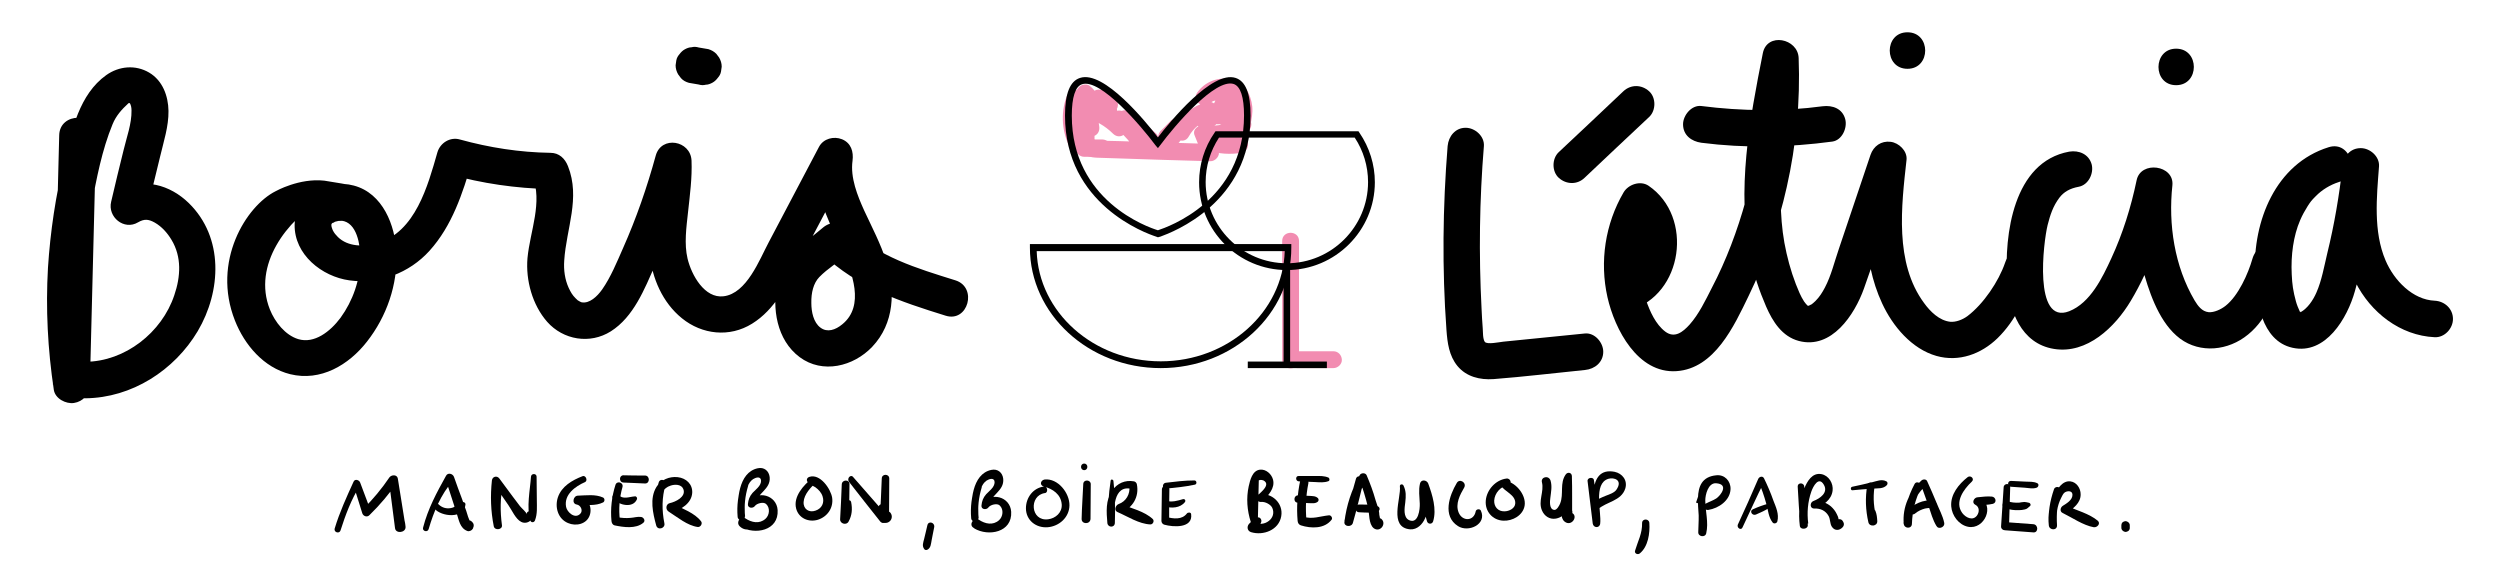
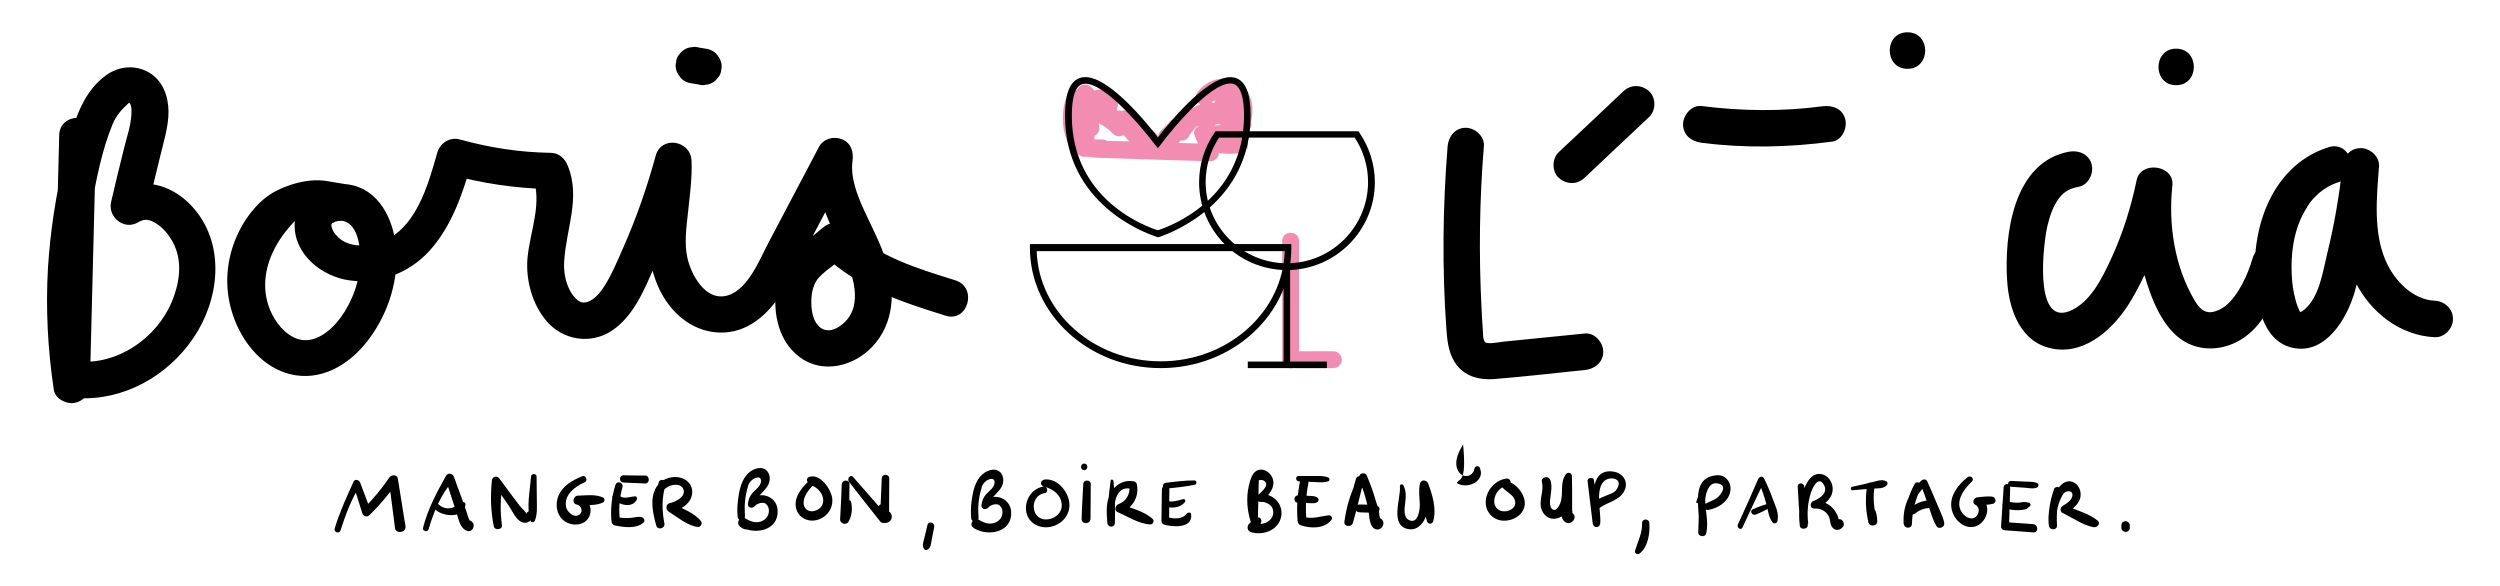
<svg xmlns="http://www.w3.org/2000/svg" version="1.1" id="Calque_1" x="0px" y="0px" viewBox="0 0 1068.3 250.6" style="enable-background:new 0 0 1068.3 250.6;" xml:space="preserve">
  <style type="text/css">
	.st0{fill:#F28CB1;}
</style>
  <g>
    <g>
      <g>
        <path d="M618.6,62.4c-2.1,26.1-2.4,52.5-0.5,78.6c0.4,5.5,1.1,11,4.7,15.4c3.8,4.6,9.6,6,15.4,5.6c13-1,26.1-2.6,39.1-3.9     c4.2-0.4,7.8-3.3,7.8-7.8c0-3.9-3.6-8.2-7.8-7.8c-11.6,1.2-23.3,2.3-34.9,3.5c-1.8,0.2-6.9,1.3-7.9,0.1c-0.9-1.2-0.8-4.4-0.9-5.8     c-0.2-2.8-0.4-5.6-0.5-8.4c-1.2-23.2-0.9-46.4,1-69.5c0.3-4.2-3.8-7.8-7.8-7.8C621.9,54.6,619,58.2,618.6,62.4L618.6,62.4z" />
      </g>
      <g>
-         <path d="M696.4,132.6c22.9-6.6,27.4-40,8.1-53.2c-3.5-2.4-8.7-0.6-10.7,2.8c-7.9,13.5-10.3,29.6-6.9,44.8     c3.1,13.7,12.9,32.7,29.5,31.6c16.3-1.1,24.6-19.3,30.8-32.1c7.2-14.8,12.7-30.4,16.3-46.5c4.1-18.1,5.8-36.7,5.1-55.2     c-0.3-8.4-13.5-11.1-15.3-2.1c-5.7,28.7-11.3,58.5-5.3,87.6c1.5,7.2,3.8,14,6.7,20.7c2.8,6.4,6.8,12.8,14,14.7     c14,3.7,23.8-11.2,27.8-22.4c6.3-17.5,11.9-35.3,17.9-53c-5.1-0.7-10.2-1.4-15.3-2.1c-2.3,20.5-3.8,42.2,5.2,61.5     c4.5,9.7,12.6,19.4,23.2,22.4c9.6,2.7,19.1-0.8,26.1-7.6c7.7-7.5,12.3-17.8,15.6-27.7c3.2-9.5-9.2-14-12.4-4.5     c-2.7,7.9-9.2,17.6-16.1,22.8c-2.2,1.6-5,2.6-7.3,2.4c-4.7-0.5-8.6-4.4-11.2-8c-12.7-17.2-9.7-41.4-7.5-61.2     c0.4-3.8-3.3-7.3-6.8-7.7c-4-0.5-7.3,1.8-8.6,5.6c-4.5,13.4-9,26.7-13.5,40.1c-1.9,5.5-3.3,11.5-6,16.6c-1.1,2.1-2.3,4-4,5.7     c-0.5,0.5-1.1,1-1.6,1.4c-0.5,0.3-1.6,0.7-1.2,0.7c0.7,0-0.4,0-0.6-0.1c-0.6-0.6-1-1.1-1.5-1.8c-1.5-2.3-2.5-4.9-3.5-7.4     c-2.2-5.7-3.8-11.7-4.9-17.7c-2.1-11.8-1.8-24-0.8-35.8c1.2-13.8,3.9-27.4,6.6-40.9c-5.1-0.7-10.2-1.4-15.3-2.1     c1,27.3-3.5,54.4-13.3,79.9c-2.4,6.2-5.1,12.3-8.2,18.2c-2.7,5.3-5.5,11.2-9.5,15.7c-2.9,3.2-6.4,6-10.4,3     c-4.1-3.1-6.6-8.7-8.2-13.4c-4.3-12.7-3-26.6,3.8-38.1c-3.6,0.9-7.1,1.9-10.7,2.8c1.4,1,3.2,3.3,3.8,5.2c0.3,0.9,0.5,1.8,0.7,2.8     c-0.2-1.3,0.1,1,0.1,1.2c0,0.8,0,1.7,0,2.5c0,0.3-0.3,2.5-0.1,1.2c-0.6,3.5-1.2,5.2-3.2,8c-1,1.4-3.4,3.2-5.6,3.8     C682.6,120.3,686.7,135.4,696.4,132.6L696.4,132.6z" />
-       </g>
+         </g>
      <g>
        <path d="M727,61c18.7,2.4,37.4,2,56-0.5c4.2-0.6,6.5-5.9,5.5-9.6c-1.2-4.5-5.4-6-9.6-5.5c-17.1,2.3-34.7,2.1-51.9-0.1     c-4.2-0.5-7.8,4-7.8,7.8C719.2,57.8,722.8,60.4,727,61L727,61z" />
      </g>
      <g>
        <path d="M815.1,29.4c10.1,0,10.1-15.6,0-15.6S805,29.4,815.1,29.4L815.1,29.4z" />
      </g>
      <g>
        <path d="M884.2,64.8c-23.9,4.4-27.8,35.5-26.5,55.2c0.8,12.6,5.8,26.8,20,29.1c14.1,2.3,26.1-9.3,32.8-20.5     c8.6-14.3,14.2-31,17.6-47.2c-5.1-0.7-10.2-1.4-15.3-2.1c-1.2,11.6-0.3,23.4,2.6,34.7c2.6,9.9,6.7,22.4,14.6,29.4     c8.2,7.4,20.2,7,29,0.8c9.4-6.6,13.2-17.5,16.2-28.2c2.8-9.7-9.9-15.1-12.7-5.4c-1.8,6.3-6,15.8-11.5,20.1     c-1.9,1.5-4.9,2.9-7.2,2.7c-2.9-0.3-4.6-2.7-6-5c-8.6-14.6-11.3-32.5-9.5-49.2c0.9-8.7-13.6-10.7-15.3-2.1     c-2.4,11.5-5.9,22.7-10.8,33.3c-3.8,8.2-8.9,19-18,22.6c-15.4,6-11-29.7-9.2-36.9c1.1-4.3,2.3-8,5-11.6c1.9-2.5,4.5-4,8.3-4.7     c4.2-0.8,6.5-5.8,5.5-9.6C892.6,65.9,888.4,64.1,884.2,64.8L884.2,64.8z" />
      </g>
      <g>
        <path d="M929.9,36.4c10.1,0,10.1-15.6,0-15.6C919.9,20.8,919.8,36.4,929.9,36.4L929.9,36.4z" />
      </g>
      <g>
        <path d="M995.1,62.9c-22.8,7.1-32.4,31.7-31.5,53.9c0.4,11.4,2.6,28.8,16,31.8c14.2,3.2,23.5-12.7,26.7-24.2     c4.9-17.5,8.2-35.4,10.2-53.4c-5.2,0-10.4,0-15.6,0c-1.2,16.7-2,34.1,5.6,49.5c6.5,13,19.1,22.9,33.9,23.6     c4.2,0.2,7.8-3.7,7.8-7.8c0-4.4-3.6-7.6-7.8-7.8c-9.3-0.4-17.3-8.5-21-17.2c-5.3-12.4-3.8-27.1-2.8-40.2c0.3-4.2-3.8-7.8-7.8-7.8     c-4.6,0-7.4,3.6-7.8,7.8c-1.4,12.5-3.5,24.9-6.5,37.1c-1.3,5.5-2.4,11.7-4.6,16.7c-1.5,3.5-3.9,6.9-6.8,8.5     c0.3-0.2,1.1-0.3-0.4,0c0.1,0,1.1-0.2,0.2-0.1c-1,0.1,0-0.1,0.2,0c0.7,0.8-0.5-0.4-0.4-0.3c-0.5-1.1-1.2-2.7-1.6-4.2     c-1.2-4.4-1.6-7.2-1.8-11.6c-0.4-8.1,0.7-16.4,3.6-23.1c0.9-2.1,2-4.1,3.2-6c1.3-2,1.6-2.4,3.4-4.2c2.7-2.8,6.2-4.9,9.9-6.1     C1008.8,75,1004.7,59.9,995.1,62.9L995.1,62.9z" />
      </g>
      <g>
        <path d="M693.7,39c-9.2,8.7-18.4,17.4-27.6,26c-3,2.8-3,8.3,0,11c3.2,2.9,7.9,3,11,0c9.2-8.7,18.4-17.4,27.6-26c3-2.8,3-8.3,0-11     C701.5,36.1,696.9,36,693.7,39L693.7,39z" />
      </g>
    </g>
    <g>
      <g>
        <path d="M25.3,57.8c-0.9,35.5-1.8,71-2.7,106.5c5.1-0.7,10.2-1.4,15.3-2.1c-3.6-24.5-3.2-49.8,1.2-74.2c2.1-11.6,4.5-24,9-34.9     c1.5-3.7,4-6.4,6.6-8.8c0.4-0.4,0.6-0.4,0.9,0c0.3,0.6,0.6,1.5,0.6,2.9c0.1,5.7-2.1,11.5-3.4,17c-1.8,7.3-3.6,14.6-5.3,22     C45.9,92.7,53,98.6,59,95c2.6-1.5,4.4-1.4,7.1,0.1c3,1.7,5.4,4.4,7.2,7.4c4.4,7.3,3.9,15.7,1.2,23.6c-5.3,16-21.1,28.4-38,28.5     c-10,0.1-10.1,15.7,0,15.6c19.8-0.2,38-11.9,48-28.7c10.1-17.1,11.2-40-3.8-54.7c-8-7.8-19.5-11.2-29.5-5.2     c3.8,2.9,7.7,5.9,11.5,8.8c1.9-7.8,3.8-15.6,5.7-23.4c1.5-6.4,3.7-13,3.6-19.6c-0.1-6.4-2.5-13-8.3-16.4s-12.8-2.8-18.3,1.1     c-11.5,8.2-14.7,23.5-17.9,36.3c-3.7,15.1-6,30.5-7,46c-1,17.5-0.1,34.9,2.5,52.2c0.6,3.8,5.2,6.1,8.6,5.6     c3.9-0.6,6.7-3.7,6.8-7.7c0.9-35.5,1.8-71,2.7-106.5C41.2,47.8,25.5,47.8,25.3,57.8L25.3,57.8z" />
      </g>
      <g>
        <path d="M117.8,81.7c-12.6,6.3-27.4,30-17.4,55.3c4.1,10.4,12.3,20.1,23.6,22.9c13,3.2,25-3.9,32.8-13.9     c8.4-10.7,13.2-24.4,12.6-38.1c-0.5-11.6-5.8-25.3-18.2-28.6c-11.5-3.1-25,3.8-25.3,16.7c-0.2,12.8,11.7,22.2,23.4,23.8     c12.7,1.8,25.6-3.1,34.2-12.6c9.7-10.7,14.2-24.6,18.2-38.2c-3.2,1.8-6.4,3.6-9.6,5.5c13.9,3.9,28.4,6,42.9,6.3     c-2.5-1.9-5-3.8-7.5-5.7c4.5,11.4-1,23.6-2.1,35.2c-0.8,9.5,2.1,20,8.4,27.2c6.9,7.8,18.3,9.7,27.2,4.1     c9.8-6.2,14.4-18.1,18.9-28.2c6.1-13.8,11.2-28,15.2-42.6c-5.1-0.7-10.2-1.4-15.3-2.1c0.6,13.3-3.4,26.4-2.2,39.7     c1,10.4,5.5,20.9,13.8,27.6c8.6,7,20.4,8.3,30,2.3c9.7-6,14.9-16.6,20-26.3c7.3-13.8,14.6-27.7,21.9-41.5c-4.8-2-9.5-4-14.3-6     c-2.2,15.7,4.4,28.6,10.8,42.4c4.3,9.4,9.9,23.8,0.1,31.7c-2.9,2.4-6.4,3.6-9.3,1.4c-3-2.2-3.9-6.8-3.9-10.5     c-0.1-4.4,0.9-8.5,3.4-11.1c3.6-3.7,8.2-6.4,12.3-9.9c-3.7,0-7.4,0-11,0c14.9,14.3,33.4,20.4,52.7,26.4c9.6,3,13.7-12.1,4.2-15.1     c-16.6-5.2-33-10-45.8-22.4c-3.2-3.1-7.8-2.8-11,0c-8,6.9-17,11.7-19.3,23c-2.4,11.3-0.3,24.9,9.5,32.2c9.8,7.3,23,4,31-4.4     c9.5-10,10-24,6-36.6c-2.4-7.5-6.1-14.5-9.4-21.6c-2.9-6.4-6-14.1-5-21.3c0.5-3.9-0.6-7.6-4.5-9.2c-3.5-1.4-7.9-0.3-9.8,3.2     c-7.2,13.6-14.3,27.2-21.5,40.8c-4,7.5-9.4,21.9-19.3,23.1c-8.1,1-13.7-9-15.4-16.1c-1.5-6.3-0.5-13.4,0.2-19.8     c0.8-7.4,1.8-14.7,1.5-22.1c-0.4-8.6-12.9-10.8-15.3-2.1c-3.7,13.5-8.3,26.8-14,39.6c-2.6,5.9-5.2,12.3-8.9,17.6     c-2.2,3.1-5.4,6-8.6,5.5c-0.3,0-0.4-0.1-1-0.4c-0.8-0.4-0.8-0.4-1.8-1.4c-1.3-1.3-2-2.5-2.9-4.4c-1.6-3.5-2.2-7.6-1.9-11.7     c0.9-13.7,7-26.7,1.6-40.3c-1.3-3.3-3.8-5.7-7.5-5.7c-13.2-0.2-26-2.2-38.7-5.7c-4.1-1.2-8.4,1.4-9.6,5.5     c-4.1,14.3-9.4,34.1-25.6,38.8c-5.9,1.7-12.7,1.5-16.9-2.6c-0.9-0.9-1.6-1.7-2.2-2.9c-0.1-0.2-0.6-1.5-0.6-2c0-0.9,0-0.6,0.6-1.3     c-0.5,0.6,1.3-0.5,0.8-0.3c-0.1,0,2.6-0.6,1.4-0.4c0,0,2.4,0,1.5-0.1c6.6,0.7,8.1,10.3,8.1,16.3c-0.1,9-3.2,17.9-8.5,25.2     c-4.4,5.9-11.2,11.2-18.1,9.1c-5.5-1.7-9.9-7.2-12.1-12.7c-7.5-18.9,7.4-38.4,22.5-46.9c10.6-6,24.8-4.3,0.8-8.1     C127.9,76,117.8,81.7,117.8,81.7z" />
      </g>
      <g>
        <path d="M294.4,35.4c1.4,0.2,2.8,0.5,4.1,0.7c1,0.3,2.1,0.4,3.1,0.1c1,0,2-0.4,2.9-0.9s1.6-1.2,2.2-2c0.7-0.8,1.2-1.6,1.4-2.7     c0.1-0.7,0.2-1.4,0.3-2.1c0-1.4-0.4-2.7-1.1-3.9c-0.4-0.5-0.8-1.1-1.2-1.6c-1-1-2.1-1.6-3.4-2c-1.4-0.2-2.8-0.5-4.1-0.7     c-1-0.3-2.1-0.4-3.1-0.1c-1,0-2,0.4-2.9,0.9s-1.6,1.2-2.2,2c-0.7,0.8-1.2,1.6-1.4,2.7c-0.1,0.7-0.2,1.4-0.3,2.1     c0,1.4,0.4,2.7,1.1,3.9c0.4,0.5,0.8,1.1,1.2,1.6C291.9,34.4,293,35,294.4,35.4L294.4,35.4z" />
      </g>
    </g>
    <g>
      <g>
        <path d="M145.5,226.7c2.1-6.6,4.6-13.3,8.3-19.2c-0.9-0.1-1.9-0.3-2.8-0.4c1.3,4.1,2.5,8.1,3.8,12.2c0.4,1.3,2.1,1.9,3.1,0.8     c4.4-4.3,8.4-9,11.9-14.1c-1.2-0.2-2.4-0.3-3.6-0.5c0.9,6.7,1.7,13.5,2.6,20.2c0.3,2.5,4.7,2,4.5-0.6c-0.2-1.9-0.3-2.6-1.1-4.3     c-0.5-1.3-2.2-0.7-2.6,0.3c-0.8,1.9-0.7,1.9-0.9,4c1.5-0.2,3-0.4,4.5-0.6c-1-6.7-2.2-13.4-3.2-20c-0.3-1.8-2.7-1.7-3.6-0.5     c-3.3,4.9-7,9.3-11.1,13.4c1,0.3,2.1,0.6,3.1,0.8c-1.5-4-3-8-4.5-12c-0.4-1.1-2.2-1.7-2.8-0.4c-3,6.6-6,13.1-8.1,20.1     C142.6,227.5,145,228.2,145.5,226.7L145.5,226.7z" />
      </g>
      <g>
        <path d="M183.2,226c2.1-7.2,5.2-14.8,10.3-20.5c-1-0.3-2.1-0.6-3.1-0.8c1.6,4.8,3.1,9.7,4.7,14.5c1,3,1.4,6.5,4.6,7.7     c0.8,0.3,1.9-0.2,2.3-0.9c0.1-0.2,0.2-0.3,0.2-0.5c0.4-0.8,0.3-1.7-0.3-2.3c-0.1-0.1-0.2-0.3-0.4-0.4c-0.5-0.5-1.3-0.6-2-0.3     c-0.1,0.1-0.2,0.1-0.3,0.2c-0.9,0.5-1,2,0,2.5c0.1,0.1,0.2,0.1,0.3,0.2c-0.2-0.6-0.5-1.2-0.7-1.8c0.1-0.1,0.2-0.2,0.3-0.4     c0.7,0,1.4,0,2.1,0c-0.8-0.6-1.7-4.1-2-5c-0.6-1.6-1.2-3.2-1.7-4.8c-1.2-3.2-2.4-6.4-3.5-9.6c-0.5-1.4-2.6-2-3.4-0.5     c-4,7.2-7.7,14-9.8,22.1C180.3,227,182.8,227.7,183.2,226L183.2,226z" />
      </g>
      <g>
        <path d="M185.6,217.3c3,3.6,12.8,4.5,13.3-1.7c0.1-0.9-1-1.3-1.7-1c-1.5,0.8-2.7,2.2-4.5,2.5c-2,0.4-3.9-0.2-5.3-1.6     C186.2,214.3,184.5,216.1,185.6,217.3L185.6,217.3z" />
      </g>
      <g>
        <path d="M212.5,206c-1.5,6.1-2,12.2-1.6,18.4c1.2-0.1,2.3-0.3,3.5-0.4c-1.1-6.2-1.4-12.3-0.7-18.6c-1.1,0.3-2.1,0.6-3.2,0.8     c2.3,3.2,4.5,6.4,6.7,9.6c1.5,2.1,3.1,6,5.5,7.2c2.8,1.5,6.5-1.6,4.1-4.2c-0.8-0.8-1.9,0.1-1.7,1c-0.1-0.9-2.2-2.6-2.9-3.5     c-1-1.4-2.1-2.7-3.1-4.1c-1.9-2.6-3.8-5.1-5.7-7.7c-1-1.4-3-0.9-3.2,0.8c-0.7,6.6-0.5,13.1,0.8,19.6c0.4,1.9,3.7,1.5,3.5-0.4     c-0.8-5.9-0.8-11.9,0.5-17.8C214,205.8,212.9,204.2,212.5,206L212.5,206z" />
      </g>
      <g>
        <path d="M226.9,203.7c-0.4,5.8-2,13.1-0.3,18.7c0.3,1,1.6,1,2,0c1.1-2.9,0.8-5.7,0.8-8.8c0-3.3-0.1-6.6-0.1-9.9     C229.3,202.2,227,202.2,226.9,203.7L226.9,203.7z" />
      </g>
      <g>
        <path d="M248.9,203.5c-4.4,1.7-8.9,4.3-10.5,9c-1.4,4.2,0,9.2,4.3,11c3.4,1.5,8,0.5,9.3-3.3c1.2-3.4-0.7-7.7-4.5-8.3     c-0.2,1.3-0.4,2.6-0.5,3.8c3.5,0,7.5,0.6,10.7-1c0.8-0.4,0.8-1.7,0-2.1c-3.3-1.5-7.2-0.9-10.7-0.8c-2.1,0-2.8,3.5-0.5,3.8     c1.7,0.3,2.8,2.7,1.4,4c-2.3,2.3-5.6-0.8-6-3c-1-5.3,4-8.8,8.1-10.6C251.3,205.4,250.3,202.9,248.9,203.5L248.9,203.5z" />
      </g>
      <g>
        <path d="M263,207.2c-1.6,5-2.2,10.3-1.7,15.5c0.1,0.8,0.5,1.6,1.3,1.8c3.8,0.8,9.1,1.6,12.3-1.1c1.1-0.9,0.1-2.4-1-2.5     c-1.6-0.2-2.9,0.3-4.5,0.4c-1.9,0.2-3.9,0-5.8-0.3c0.4,0.4,0.8,0.9,1.3,1.3c-0.6-4.8-0.2-9.6,1.1-14.2     C266.5,206.1,263.6,205.3,263,207.2L263,207.2z" />
      </g>
      <g>
        <path d="M262.1,213.3c2.3,2.5,8.4,4.1,10.1,0c0.2-0.6-0.3-1.3-0.9-1.2c-2.6,0.2-5,1.5-7.2-0.7C262.8,210.2,260.9,212,262.1,213.3     L262.1,213.3z" />
      </g>
      <g>
        <path d="M266.4,206.2c3.1,0.1,6.1,0.3,9.2,0.4c2.2,0.1,2.2-3.4,0-3.4c-3.1,0-6.1,0-9.2-0.1C264.5,203.1,264.4,206.1,266.4,206.2     L266.4,206.2z" />
      </g>
      <g>
        <path d="M281.5,206.1c-1.9,5.9-2.4,12.2-1.1,18.3c1.2-0.3,2.3-0.6,3.5-0.9c-1.4-4.8-4-13.9,2.7-16c1.8-0.6,4.6-0.6,5.4,1.5     c1.3,3.3-3.4,5.5-5.8,6c-1.7,0.4-1.9,2.7-0.5,3.6c3.8,2.4,8,6,12.5,6.6c1.2,0.1,2.1-1.5,1.4-2.4c-2.7-3.6-8-5.4-11.9-7.5     c-0.2,1.2-0.3,2.4-0.5,3.6c3.9-1.2,8.3-3.8,8.6-8.3c0.2-3.7-2.6-6.3-6.2-6.7c-3.5-0.4-7.2,1.1-9.1,4.2c-3,4.9-1.5,11.2-0.1,16.4     c0.6,2.3,4,1.3,3.5-0.9c-1.1-5.6-1.1-11,0.5-16.5C285,205.1,282.1,204.2,281.5,206.1L281.5,206.1z" />
      </g>
      <g>
        <path d="M316.9,207c-1.5,4.5-2.1,9.1-1.7,13.8c0.1,2,3.1,2,3.1,0c-0.1-4.3-0.7-14.6,4.4-16.5c2.8-1.1,3.1,1.5,1.7,3.4     c-0.8,1.1-1.9,1.9-2.8,2.9c-1.3,1.5-1.8,2.9-2,4.8c-0.2,1.8,2.2,2,3,0.8c0.8-1.1,3.7-1.9,4.8-0.8c1.8,1.7,1.4,4.8-0.3,6.3     c-2.6,2.3-5.9,1.6-8.6-0.2c-2-1.4-4.1,1.6-2.5,3.3c2.3,2.4,5.9,1.8,6.3-1.5c-1.2-0.3-1.1-0.4-2.2-0.8c-0.3,0-0.8-0.6-1.1-0.7     c-0.8,1.1-1.7,2.2-2.5,3.3c6.1,3.6,16.3,1.7,15.8-7.1c-0.4-6.5-8.7-8.7-12.4-3.5c1,0.3,2,0.6,3,0.8c0.5-4.6,6.5-6.1,6-11.4     c-0.3-2.7-2.4-4.4-5.1-3.8c-8.4,1.8-8.8,14-8.5,20.6c1,0,2.1,0,3.1,0c-0.5-4.5,0-8.8,1.3-13.1C320.1,206.1,317.5,205.4,316.9,207     L316.9,207z" />
      </g>
      <path d="M416.7,207.6c-1.5,4.5-2.1,9.1-1.7,13.8c0.1,2,3.1,2,3.1,0c-0.1-4.3-0.7-14.6,4.4-16.5c2.8-1.1,3.1,1.5,1.7,3.4    c-0.8,1.1-1.9,1.9-2.8,2.9c-1.3,1.5-1.8,2.9-2,4.8c-0.2,1.8,2.2,2,3,0.8c0.8-1.1,3.7-1.9,4.8-0.8c1.8,1.7,1.4,4.8-0.3,6.3    c-2.6,2.3-5.9,1.6-8.6-0.2c-2-1.4-4.4,1.9-2.5,3.3c3,2.2,6,1.6,6.3-1.7c-1,0.2-2-0.5-2.6-0.8c-0.3,0-0.5-0.4-0.7-0.4    c-0.8,1.1-1.7,2.2-2.5,3.3c6.1,3.6,16.3,1.7,15.8-7.1c-0.4-6.5-8.7-8.7-12.4-3.5c1,0.3,2,0.6,3,0.8c0.5-4.6,6.5-6.1,6-11.4    c-0.3-2.7-2.4-4.4-5.1-3.8c-8.4,1.8-8.8,14-8.5,20.6c1,0,2.1,0,3.1,0c-0.5-4.5,0-8.8,1.3-13.1    C419.9,206.6,417.2,205.9,416.7,207.6L416.7,207.6z" />
      <g>
        <path d="M347,204.4c-3.6,2.9-8.1,7.8-6.8,12.9c1.1,4.2,5.4,6,9.3,4.8c4.1-1.3,6.7-5.1,6.1-9.4c-0.6-3.8-5.2-10.5-9.8-8.9     c-1.1,0.4-1.3,1.5-0.6,2.3c0.8,1.1,2.1,1.4,3.2,2.1c1.4,1,2.6,2.3,3.1,3.9c0.9,2.7-0.3,5.2-3,6.1c-2.7,1-5.3-0.6-5.1-3.7     c0.2-3.3,3.1-6.3,5.4-8.4C350.2,205.2,348.3,203.3,347,204.4L347,204.4z" />
      </g>
      <g>
        <path d="M359.7,207c-0.2,5-0.4,9.9-0.7,14.9c-0.1,1.9,2.7,2.7,3.6,1c1.5-2.7,1.7-5.4,1.1-8.4c-0.3-1.2-1.9-0.8-2,0.2     c-0.2,2.3-1.2,4.3-2.5,6.2c1.2,0.3,2.4,0.7,3.6,1c0.1-5,0.1-9.9,0.2-14.9C363.2,204.8,359.8,204.8,359.7,207L359.7,207z" />
      </g>
      <g>
        <path d="M362.8,205.9c4.4,5.6,8.8,11.3,13.3,16.9c1.4,1.7,3.6-0.2,3.3-1.9c-0.3-1.7-0.7-3.3-1.6-4.8c-0.5-0.9-2-0.8-2.3,0.3     c-0.4,1.9-0.3,3.7,0,5.6c1.1-0.6,2.2-1.3,3.3-1.9c-4.7-5.4-9.4-10.7-14.1-16.1C363.6,202.4,361.7,204.4,362.8,205.9L362.8,205.9z     " />
      </g>
      <g>
        <path d="M376.8,204.4c-0.2,5.7-0.5,11.4-0.8,17.1c0,0.8,0.6,1.6,1.4,1.8c2.8,0.9,4.8-2.2,3-4.3c-0.6-0.8-2.2-0.2-2,0.8     c0,0,0.1,0,0.1-0.1c0.5,0.6,0.9,1.2,1.4,1.8c0-5.7,0.1-11.4,0.1-17.1C379.9,202.4,376.9,202.4,376.8,204.4L376.8,204.4z" />
      </g>
      <g>
        <path d="M396.3,224.4c-0.5,2-0.9,4-1.4,5.9c-0.4,1.6-1,3,0.1,4.4c0.3,0.4,0.9,0.4,1.3,0.2c1.5-0.8,1.5-2.5,1.8-4     c0.4-1.9,0.7-3.8,1.1-5.6C399.6,223.3,396.8,222.4,396.3,224.4L396.3,224.4z" />
      </g>
      <g>
        <path d="M446.1,207.9c-4.6,0.6-7.7,4.7-7.7,9.3c0,5.1,4.3,8.5,9.3,8.1c4.9-0.4,9.2-4.2,9.3-9.3c0.1-5.3-4.9-11.7-10.6-11.1     C444.6,205.2,444.1,207.4,446.1,207.9c3.7,1,7.3,3.3,7.6,7.7c0.2,3.4-2.6,5.9-5.8,6.3c-7.6,1-8.3-10.2-1.4-11.2     C448,210.6,447.7,207.7,446.1,207.9L446.1,207.9z" />
      </g>
      <g>
        <path d="M462.9,206.8c-0.2,5-0.6,9.9-0.7,14.9c1.3,0,2.5,0,3.8,0c0-2-0.2-4-0.6-6c-0.2-1.2-2-1.1-2.3,0c-0.5,2-0.8,3.9-0.9,6     c-0.1,2.4,3.7,2.5,3.8,0c0.1-4.9,0-9.9,0.1-14.9C466,204.9,463,204.8,462.9,206.8L462.9,206.8z" />
      </g>
      <g>
        <path d="M463.3,200.9c1.8,0,1.8-2.8,0-2.8C461.5,198.1,461.5,200.9,463.3,200.9L463.3,200.9z" />
      </g>
      <g>
        <path d="M474.6,205.4c-0.9,5.9-1.2,12.1-1.3,18.1c1-0.1,2.1-0.3,3.1-0.4c-0.7-4.9-0.8-16.4,7.4-14.1c-0.4-0.4-0.8-0.8-1.2-1.2     c0.4,3.3-1.4,6.5-4.6,7.6c-1.3,0.5-2.1,2.7-0.5,3.4c4.4,1.9,9.2,5.1,14.1,5.3c1.1,0,1.8-1.5,1-2.3c-3.5-3.3-9.2-4.6-13.6-6.4     c0,1.2,0,2.4,0,3.6c5-1.9,7.9-6.7,6.8-12.1c-0.1-0.5-0.6-1.1-1.2-1.2c-3.8-0.7-7.2,0.8-9.4,4c-2.8,4-2.4,9.2-2,13.8     c0.2,2,3.1,2.1,3.2,0c0.2-5.9,0.1-12-0.6-17.9C475.8,204.9,474.7,204.6,474.6,205.4L474.6,205.4z" />
      </g>
      <g>
        <path d="M496.5,209.2c-0.1,4.5-0.1,8.9-0.2,13.4c0,0.7,0.5,1.4,1.2,1.6c3.9,1.1,12.3,1.6,11.5-4.5c-0.1-0.9-1.4-0.8-1.8-0.3     c-2.1,2.8-5.8,2.3-8.8,1.5c0.4,0.5,0.8,1.1,1.2,1.6c0-4.5,0-8.9,0.1-13.4C499.7,207.1,496.5,207.1,496.5,209.2L496.5,209.2z" />
      </g>
      <g>
        <path d="M497.7,216.4c2.9,0.9,6.6,0.7,8.6-1.8c0.5-0.6,0.1-1.5-0.8-1.3c-2.4,0.7-4.7,1.4-7.2,0.7     C496.8,213.6,496.2,216,497.7,216.4L497.7,216.4z" />
      </g>
      <g>
        <path d="M498.1,208.8c4.2-0.4,8.4-0.8,12.5-1.7c1-0.2,0.8-1.8-0.2-1.8c-4.1,0-8.2,0.5-12.3,1C496.6,206.5,496.5,209,498.1,208.8     L498.1,208.8z" />
      </g>
      <g>
        <path d="M535.2,205.6c-0.2,5.7-0.5,11.4-0.7,17.2c1-0.1,2-0.3,3-0.4c-1.3-4-1.7-8.1-1-12.2c0.1-1,0.3-2,0.6-3     c0.1-1.9,1.1-2.5,2.8-1.9c3.2,1.7-0.9,4.9-2.5,6.4c-1.3,1.2,0.1,3,1.6,2.8c1.6-0.2,4.1,1.1,4.7,2.6c0.9,2.1,0.2,4.2-1.5,5.5     c-1.9,1.5-4.2,1.5-6.4,0.8c0.3,1.2,0.6,2.3,0.9,3.5c1-1.2,1.6-2.3,2.2-3.7c0.5-1.1-0.6-2.7-1.9-1.9c-1.3,0.8-2.3,1.5-3.3,2.6     c-1,1.2-0.7,3,0.9,3.5c5.2,1.6,11.9-0.9,12.9-6.8c1-5.6-4.1-10.2-9.5-9.4c0.5,0.9,1.1,1.8,1.6,2.8c2.4-2.3,5.3-5.4,4.4-9     c-0.6-2.4-3-4.6-5.6-4.3c-3.3,0.4-4.2,4.5-4.8,7.1c-1.1,5.1-0.7,10.3,0.9,15.3c0.5,1.6,2.9,1.4,3-0.4c0.1-5.7,0.3-11.4,0.4-17.2     C537.9,203.9,535.3,203.9,535.2,205.6L535.2,205.6z" />
      </g>
      <g>
        <path d="M555.6,205.4c-1.2,5.7-1.6,11.4-1.1,17.2c0.1,0.9,0.5,1.6,1.4,1.9c4.4,1.4,10.1,1.5,13.1-2.4c0.6-0.7-0.2-2-1.1-1.9     c-3.9,0.4-7,1.8-11,0.6c0.5,0.6,0.9,1.2,1.4,1.9c-0.5-5.5-0.3-10.8,0.8-16.2C559.4,204.2,556,203.2,555.6,205.4L555.6,205.4z" />
      </g>
      <g>
        <path d="M554.5,214.8c1.6,0.1,3.2,0.1,4.8,0.2c1.3,0,2.7,0.3,3.8-0.6c0.4-0.3,0.5-1.1,0.1-1.5c-1-1-2.3-0.9-3.6-1     c-1.6-0.1-3.2-0.1-4.8-0.2C552.8,211.5,552.5,214.7,554.5,214.8L554.5,214.8z" />
      </g>
      <g>
        <path d="M555,205.7c2.4,0.1,4.7,0.2,7.1,0.3c1.9,0.1,3.8,0.3,5.6-0.4c0.6-0.2,0.5-1.2,0-1.5c-1.8-0.8-3.7-0.7-5.6-0.7     c-2.4,0-4.7,0-7.1,0C553.5,203.3,553.5,205.6,555,205.7L555,205.7z" />
      </g>
      <g>
        <path d="M579.4,204.7c-1.6,5.9-3.4,11.8-4.9,17.8c1.2,0.2,2.4,0.3,3.6,0.5c0.6-6.4,2.6-12.6,5.9-18.1c-1.1-0.1-2.1-0.3-3.2-0.4     c1.5,4,2.8,8.2,3.8,12.4c0.6,2.5,0.2,7,2.4,8.8c2.8,2.1,5.8-2.1,3.1-4.1c-0.5-0.3-1.4-0.2-1.8,0.2c-0.1,0.1-0.2,0.2-0.2,0.3     c-0.7,0.8-0.3,2.3,0.9,2.2c0.1,0,0.2,0,0.4,0c-0.5-0.5-1-1-1.5-1.5c-0.1-0.5,1.5-0.8,1.7-1.2c0.2-0.3-0.2-1.2-0.2-1.6     c0-2-1-4.4-1.6-6.3c-1-3.6-2.3-7.1-3.8-10.6c-0.5-1.2-2.5-1.1-3,0c-3.5,6.3-5.6,12.8-6.5,19.9c-0.3,2.1,3,2.4,3.6,0.5     c1.7-5.9,3.1-11.9,4.6-17.9C583.1,203.5,579.9,202.6,579.4,204.7L579.4,204.7z" />
      </g>
      <g>
        <path d="M580.8,218.9c2.7,0.1,5.7,0.5,8.2-0.5c0.7-0.3,0.7-1.5,0-1.9c-2.5-1.2-5.5-0.8-8.2-0.9     C578.7,215.5,578.7,218.9,580.8,218.9L580.8,218.9z" />
      </g>
      <g>
        <path d="M598.2,207.8c0.6,5-4.9,17.6,4.4,18.4c3,0.2,5.3-2.2,6.4-4.8c1.9-4.5-0.3-9.3,1.3-13.9c-1.2,0-2.3,0-3.5,0     c1.5,5,1.4,10.4,3,15.3c0.4,1.3,2.2,1.3,2.6,0c1.6-5.2-0.3-11.3-2.1-16.2c-0.6-1.5-3-1.9-3.5,0c-0.7,2.9-0.2,5.6-0.1,8.6     c0.1,2.4-0.6,8.8-4.5,7.1c-2.7-1.2-2-5.3-1.7-7.6c0.3-2.7,0.4-4.7-0.7-7.1C599.4,206.6,598.1,206.9,598.2,207.8L598.2,207.8z" />
      </g>
      <g>
-         <path d="M622.5,206.4c-3.2,5.4-6.2,14.1,0.5,18.4c4.5,2.9,12.5-0.8,9.8-6.6c-0.4-0.9-2-0.7-2.2,0.3c-0.8,4.3-5.7,4.4-7.3,0.5     c-1.5-3.7,0.6-7.6,2.4-10.7C626.8,206.2,623.7,204.3,622.5,206.4L622.5,206.4z" />
+         <path d="M622.5,206.4c4.5,2.9,12.5-0.8,9.8-6.6c-0.4-0.9-2-0.7-2.2,0.3c-0.8,4.3-5.7,4.4-7.3,0.5     c-1.5-3.7,0.6-7.6,2.4-10.7C626.8,206.2,623.7,204.3,622.5,206.4L622.5,206.4z" />
      </g>
      <g>
        <path d="M643.7,204.5c-4.6,0.6-8.4,4.8-8.8,9.4c-0.4,4.6,2.9,8.4,7.5,8.6c4,0.2,8.4-2.3,9.1-6.4c0.8-4.8-4.3-10.7-9.1-10.7     c-1,0-1.7,1.1-1.1,2c1.6,2.7,6.4,4,6.2,7.7c-0.1,2.2-2.7,3.4-4.6,3.4c-2.7,0.1-4.5-1.9-4.4-4.6c0.2-3.2,2.7-6,5.9-6.6     C646.4,206.9,645.5,204.2,643.7,204.5L643.7,204.5z" />
      </g>
      <g>
        <path d="M658.9,206.1c1,4-1.7,8,0,12c1,2.4,3.3,4,6,3.5c8.6-1.7,1.7-13.4,6.2-17.3c-0.8-0.3-1.6-0.7-2.4-1     c-0.6,4-0.8,8.1-1.1,12.1c-0.2,2.3-1.1,5.8,1,7.5c3,2.4,6.2-2.6,2.8-3.9c-1.2-0.5-2.1,1-1.6,2c0.1,0.1,0.1,0.2,0.2,0.4     c0.1-0.6,0.2-1.3,0.3-1.9c1.4,0.4,1.9-0.1,1.5-1.4c0-0.4,0-0.9,0-1.3c0-1.6,0-3.1,0-4.7c0-2.9,0-5.8-0.1-8.7     c-0.1-1.5-1.8-1.8-2.6-0.7c-2.7,3.7-0.8,8.4-2.4,12.4c-0.3,0.8-1.4,2.9-2.5,2.8c-2.3-0.2-1.9-3.9-1.7-5.2     c0.3-2.6,0.8-4.8,0.1-7.3C661.8,202.9,658.3,203.8,658.9,206.1L658.9,206.1z" />
      </g>
      <g>
        <path d="M701.7,223.5c0.1,4.5-1.8,7.7-3,11.8c-0.4,1.2,1.1,1.9,2,1.2c3.6-2.9,4.4-8.7,4.1-13     C704.7,221.5,701.7,221.5,701.7,223.5L701.7,223.5z" />
      </g>
      <g>
        <path d="M725.6,214.8c0.6-1.8,1.3-3.7,2-5.5c-0.3-0.2-0.6-0.4-0.9-0.5c-1.2,2.4-0.9,5.5-0.8,8.2c0,3.5,0,7-0.2,10.4     c-0.1,2,3,2.4,3.4,0.5c1.1-4.7-0.4-9.4-0.4-14.1c0-2.3,1.2-7.5,4.6-7.3c5.8,0.4,1.8,5.4,0.1,6.5c-1.4,0.9-3,1.4-4.5,2.2     c-1.5,0.9-0.5,3,1.1,2.7c4.4-0.7,9.3-4,9.5-8.9c0.1-3.5-2.6-6.3-6.1-5.9c-12.3,1.2-6,16.6-7.7,23.8c1.1,0.2,2.3,0.3,3.4,0.5     c0.1-3.3-0.3-6.6-0.5-9.8c-0.2-2.8,0-6.1-1-8.7c-0.2-0.4-0.9-0.5-1,0c-0.5,1.9-1.1,3.8-1.8,5.7     C724.8,215,725.5,215.2,725.6,214.8L725.6,214.8z" />
      </g>
      <g>
        <path d="M744.6,225.4c3.1-6.5,6-13.1,9.3-19.6c-0.8-0.1-1.7-0.2-2.5-0.4c1.3,3.3,2.5,6.6,3.4,10c0.8,2.8,0.9,5.6,2.7,7.9     c0.6,0.7,1.8,0.3,2-0.5c0.8-3.1-0.6-6.1-1.7-8.9c-1.1-3.2-2.5-6.4-4-9.5c-0.6-1.2-2.1-0.7-2.5,0.3c-2.8,6.6-5.7,13-8.7,19.5     C742.1,225.6,744,226.8,744.6,225.4L744.6,225.4z" />
      </g>
      <g>
        <path d="M750.3,219.9c2.1-0.9,4.1-1.8,6.1-3.1c0.8-0.5,0.3-1.8-0.6-1.6c-2.3,0.6-4.5,1.4-6.7,2.4     C747.4,218.3,748.7,220.5,750.3,219.9L750.3,219.9z" />
      </g>
      <g>
        <path d="M768.2,208c0.3,5.4,0.6,10.8,1.1,16.1c1.1-0.1,2.3-0.3,3.4-0.4c-0.6-4.6-0.2-9.3,1.3-13.6c0.8-2.3,3.2-6.8,5.4-2.9     c1.9,3.3-1.6,5.8-4.5,6.9c-1.6,0.6-1.6,3.3,0.4,3.2c2.6-0.1,4.8,0.9,6.1,3.2c0.8,1.5,0.5,3.2,1.4,4.6c1.2,1.8,3.2,1.7,4.6,0.2     c0.6-0.6,0.7-1.5,0.3-2.2c-0.1-0.2-0.2-0.3-0.3-0.5c-0.6-1.1-2.7-1-2.9,0.4c0.4-0.2,0.9-0.3,1.3-0.5c-0.1-0.3-0.1-0.6-0.2-0.9     c0-0.5-0.5-1.5-0.7-1.9c-0.6-1.3-1.5-2.4-2.5-3.3c-2-1.7-4.5-2.5-7.2-2.3c0.1,1.1,0.3,2.1,0.4,3.2c3.4-1.3,7-3.6,7.5-7.6     c0.4-3.1-1.6-6.5-4.8-7.1c-3.9-0.7-6,3-7.3,6.1c-2.1,5.2-2.6,10.5-1.9,16c0.2,1.9,3.6,1.5,3.4-0.4c-0.4-5.4-1-10.8-1.5-16.1     C771.1,206.1,768.1,206,768.2,208L768.2,208z" />
      </g>
      <g>
        <path d="M797.9,207.4c-0.9,5.3-0.7,10.6,0.5,15.8c0.5,2.1,3.9,1.7,3.8-0.5c-0.1-1.6-0.2-2.9-0.8-4.4c-0.3-0.7-1.4-1.1-1.9-0.3     c-0.7,1.5-1,3-1.2,4.6c1.3-0.2,2.5-0.3,3.8-0.5c-1.4-4.6-1.8-9.2-1.1-14C801.3,206.3,798.3,205.3,797.9,207.4L797.9,207.4z" />
      </g>
      <g>
        <path d="M791.6,209.5c2.9-0.3,5.7-0.5,8.6-0.7c2.2-0.2,4.5,0.2,6.1-1.5c0.4-0.5,0.4-1.3-0.2-1.6c-2-1.1-4.1-0.1-6.2,0.4     c-2.8,0.7-5.6,1.3-8.4,1.9C790.6,208.2,790.8,209.6,791.6,209.5L791.6,209.5z" />
      </g>
      <g>
        <path d="M818.1,206.9c-2.8,5.3-4.4,10.9-4.7,16.8c1.2-0.1,2.3-0.3,3.5-0.4c-0.8-6.1,1.5-12,6.3-15.9c-0.8-0.2-1.7-0.5-2.5-0.7     c1.1,3.2,2.3,6.3,3.4,9.5c1,2.9,1.8,6,3.4,8.6c1-0.6,2-1.2,3.1-1.8c-0.5-0.7-1-1.3-1.5-2c-0.6-0.8-2.1-0.2-2,0.8     c0.1,0.8,0.2,1.6,0.3,2.5c0.3,2.2,3.8,1.3,3.4-0.9c-0.6-3-2.2-5.8-3.3-8.6c-1.3-3.1-2.6-6.2-4-9.2c-0.4-0.9-1.7-0.9-2.4-0.3     c-5.2,4.8-8.2,11.4-7.6,18.5c0.2,2.2,3.5,2.3,3.5,0c0.2-5.4,1.4-10.4,3.9-15.3C821.7,206.7,819,205.1,818.1,206.9L818.1,206.9z" />
      </g>
      <g>
        <path d="M818.4,219.4c1.2-1,2.7-1.7,4.2-2.1c1.4-0.3,2.9-0.2,4.2-0.6c0.9-0.3,1-1.4,0.3-1.9c-3.2-2.3-8.4,0.2-11,2.3     C814.5,218.4,816.8,220.8,818.4,219.4L818.4,219.4z" />
      </g>
      <g>
        <path d="M840.8,203.9c-3.8,3-7.4,7.4-7,12.5c0.3,3.9,3.2,7.9,7.2,8.7c7,1.4,11.7-9.2,4.9-12.4c-0.3,1.1-0.6,2.1-0.9,3.2     c2.2-0.1,4.4-0.1,6.6-0.6c1.8-0.5,1.3-2.9-0.4-3.1c-2.1-0.2-4.1,0.1-6.2,0.3c-1.5,0.1-2.6,2.4-0.9,3.2c1.8,0.9,1.8,3.1,0.7,4.6     c-1.8,2.4-4.8,0.9-6.3-1.1c-3.4-4.7,0.7-10.2,4.1-13.4C843.9,204.6,842.1,202.9,840.8,203.9L840.8,203.9z" />
      </g>
      <g>
        <path d="M856.2,208.2c-0.4,5.6-0.7,11.1-1.1,16.7c-0.1,1,0.8,1.7,1.7,1.7c4,0.3,8.1,0.6,12.1,0.9c2.2,0.2,2.2-3.3,0-3.5     c-4-0.3-8.1-0.6-12.1-0.9c0.6,0.6,1.1,1.1,1.7,1.7c0.2-5.6,0.3-11.1,0.5-16.7C859.1,206.4,856.3,206.4,856.2,208.2L856.2,208.2z" />
      </g>
      <g>
        <path d="M856.9,217.2c1.9,0.6,3.9,0.9,5.8,0.8c0.8,0,1.7-0.1,2.5-0.3c1.1-0.2,1.4-0.8,2.2-1.4c0.7-0.5,0.1-1.5-0.6-1.5     c-0.6-0.1-1.1-0.3-1.7-0.3c-0.8,0-1.5,0.2-2.3,0.3c-1.7,0.1-3.4-0.1-5-0.6C855.8,213.6,854.9,216.6,856.9,217.2L856.9,217.2z" />
      </g>
      <g>
        <path d="M859.3,208c1.9,0.1,3.8,0.3,5.8,0.4c1.7,0.1,3.6,0.6,5.2,0c0.8-0.3,1.1-1.5,0.3-1.9c-1.6-0.8-3.3-0.6-5.1-0.7     c-2.1-0.1-4.1-0.2-6.2-0.3C857.7,205.5,857.7,207.9,859.3,208L859.3,208z" />
      </g>
      <g>
        <path d="M877.7,209.1c-1.7,4.9-2.6,10.1-2.2,15.3c1.2-0.1,2.3-0.3,3.5-0.4c-0.5-3.9,0-7.8,1.8-11.3c0.3-0.6,0.8-1.7,1.3-2.1     c0.8-0.8,3.5-1.3,3.5,0.9c0,2.2-2.6,3.7-4.2,4.7c-1,0.7-1.3,2.4,0,3c4.1,2,8.8,5.3,13.3,6.1c1.5,0.2,3.1-1.6,1.7-2.8     c-3.6-3-9-4.4-13.2-6.3c0,1,0,2,0,3c2.7-1.9,6-4.3,5.9-8c0-2.5-1.7-5.2-4.4-5.5c-3.4-0.4-5.6,3.3-6.9,5.9c-2,4-2.8,8.4-2.3,12.9     c0.2,2.2,3.6,2.3,3.5,0c-0.3-5,0.1-9.6,1.6-14.5C881.2,208.1,878.3,207.3,877.7,209.1L877.7,209.1z" />
      </g>
      <g>
        <path d="M678.4,205.6c0.7,6,1.5,12.1,2.2,18.1c0.3,2,3,2.1,3.2,0c0.6-4.9-3.1-17.1,3.5-19.1c2.4-0.7,6.3,0.5,3.4,4.7     c-0.9,1.3-3.1,2-4.4,2.5c-2.2,0.9-4.1,1.7-5.9,3.2c-1.8,1.5,0.8,4.1,2.5,2.6c3.5-3.2,9.9-3.5,11.6-8.8c1.1-3.5-1.2-6.5-4.6-7.2     c-12.2-2.3-8.6,15.8-9.3,22c1.1-0.1,2.1-0.3,3.2-0.4c-0.9-6-1.8-12.1-2.7-18.1C680.9,203.7,678.2,204,678.4,205.6L678.4,205.6z" />
      </g>
      <g>
        <path d="M906.5,224.5c0,0.3,0,0.6,0,0.9c0,0.2,0,0.5,0.1,0.7s0.2,0.4,0.4,0.6c0.2,0.2,0.3,0.3,0.6,0.4c0.2,0.1,0.4,0.2,0.7,0.2     c0.2,0,0.3,0,0.5-0.1c0.3-0.1,0.6-0.2,0.8-0.4c0.1-0.1,0.2-0.2,0.3-0.4c0.2-0.3,0.2-0.6,0.2-0.9s0-0.6,0-0.9c0-0.2,0-0.5-0.1-0.7     s-0.2-0.4-0.4-0.6c-0.2-0.2-0.3-0.3-0.6-0.4c-0.2-0.1-0.4-0.2-0.7-0.2c-0.2,0-0.3,0-0.5,0.1c-0.3,0.1-0.6,0.2-0.8,0.4     c-0.1,0.1-0.2,0.2-0.3,0.4C906.6,223.9,906.5,224.2,906.5,224.5L906.5,224.5z" />
      </g>
    </g>
    <g>
      <g>
        <g>
          <path class="st0" d="M547.9,103c0,17,0,33.9,0,50.9c0,4.7,7.2,4.7,7.2,0c0-17,0-33.9,0-50.9C555.1,98.3,547.9,98.3,547.9,103      L547.9,103z" />
        </g>
      </g>
      <g>
        <g>
          <path class="st0" d="M554.3,157.3c5.2,0,10.4,0,15.5,0c1.9,0,3.7-1.7,3.6-3.6c-0.1-2-1.6-3.6-3.6-3.6c-5.2,0-10.4,0-15.5,0      c-1.9,0-3.7,1.7-3.6,3.6C550.8,155.6,552.3,157.3,554.3,157.3L554.3,157.3z" />
        </g>
      </g>
      <g>
        <path d="M496,157.3c-30.8,0-55.9-23.1-55.9-51.5v-1.5h111.7v1.5C551.9,134.2,526.8,157.3,496,157.3z M443,107.3     c0.8,26.1,24.3,47.1,53,47.1s52.2-21,53-47.1H443z" />
      </g>
      <g>
        <g>
          <path class="st0" d="M501.2,61.7c1.5-1.5,2.9-3,4.4-4.4c-1.9-1.5-3.8-2.9-5.7-4.4c-0.9,1.6-1.8,3.3-2.7,4.9      c-0.9,1.7-0.4,3.9,1.3,4.9c1.8,1.1,3.8,0.3,4.9-1.3c2.1-2.8,4.5-5.4,7.1-7.8c-1.9-1.5-3.8-2.9-5.7-4.4c-1,1.8-2,3.7-3,5.5      c-2.2,4.1,4,7.7,6.2,3.6c2.1-3.8,5.5-6.4,9.7-7.6c-1.4-0.6-2.7-1.1-4.1-1.7c-0.1-0.1-0.1-0.9-0.1-0.4c0,0.4,0.1-0.2,0.1-0.4      c-0.1,0.2-0.2,0.4,0,0.1c0.1-0.2,0.9-0.4,0.1-0.2c-3.6,0.7-3.3,6.1,0,7c2.3,0.6,4.4-0.2,6-2c0.5-0.6,1.2-1.4,1.5-2.1      c-0.1,0.1-0.1,0.1,0.1-0.1c0.9-0.8-0.1-1-2.9-0.5c-1.1-1.1-0.9-3,0.7-3.8c0.6-0.2,1.2-0.3,1.8-0.5c0.2,0,0.4,0.1,0.6,0.1      c0.7,1.8,1.4,3.5,2.2,5.3c0.6-1.4,1.2-2.8,1.8-4.2c-2.2-0.6-4.5-1.2-6.7-1.8c0.2,1.5,0.4,2.9,0.5,4.4c0.3,2.4,2.9,4.9,5.4,3.1      c0.4-0.2,0.4-0.3,0-0.1c0.4-0.1,0.4-0.1,0,0c-0.4-0.1-0.4-0.1,0,0c-0.3-0.1-0.3-0.2-0.1,0c0.6,0.2,0.3,0.4,0.1-0.1      c0.4,0.9,0-1,0,0c-0.1,2,1.7,3.6,3.6,3.6c2.1,0,3.4-1.7,3.6-3.6c0.6-5.4-1-11.5-5.6-14.8c-4.2-3-10.7-3-14.2,1      c1.9,1.5,3.8,2.9,5.7,4.4c1.5-2.2,4.4-3,6.8-2.3c4.5,1.3,6.4-5.7,1.9-7c-5.7-1.6-11.7,0.8-15,5.6c-2.3,3.4,2.9,7.4,5.7,4.4      c0.8-0.8,1.3-1.1,2.4-1.1c1,0,2.2,0.4,2.9,1.1c2.3,2.1,2.5,5.4,2.2,8.6c2.4,0,4.8,0,7.2,0c0.1-5.3-6.5-9.2-10.9-6.1      c1.8,1,3.6,2.1,5.4,3.1c-0.2-1.5-0.4-2.9-0.5-4.4c-0.2-1.6-1-3-2.7-3.5c-1.4-0.4-3.5,0.2-4.1,1.7c-0.6,1.4-1.2,2.8-1.8,4.2      c-0.8,2-0.4,4.8,2.2,5.3c4.7,1,7.1-4.8,3.9-7.9c-1.8-1.7-4.5-1.5-6.4-0.1c-0.8,0.6-1.5,1.4-2.1,2.2c-0.1,0.1-0.4,0.7-0.4,0.7      c-0.1,0.1-0.2,0.2-0.3,0.3c0.4-0.2,0.9-0.3,1.4-0.2c0,2.3,0,4.6,0,7c4.3-0.8,6.3-6.1,4.2-9.7c-0.8-1.4-2.6-2.1-4.1-1.7      c-5.9,1.6-11,5.6-14,10.9c2.1,1.2,4.2,2.4,6.2,3.6c1-1.8,2-3.7,3-5.5c2-3.7-2.6-7.1-5.7-4.4c-3.1,2.8-5.8,5.9-8.2,9.2      c2.1,1.2,4.2,2.4,6.2,3.6c0.9-1.6,1.8-3.3,2.7-4.9c1.9-3.5-2.7-7.4-5.7-4.4c-1.5,1.5-2.9,3-4.4,4.4      C492.8,59.9,497.9,65,501.2,61.7L501.2,61.7z" />
        </g>
      </g>
      <g>
        <g>
          <path class="st0" d="M493.9,56.9c-3.5-2.9-7-5.9-10.6-8.8c-3.2-2.7-7.5,0.6-5.7,4.4c1.8,3.8,4.3,7.2,7.3,10.2      c1.3,1.2,3.3,1.4,4.7,0.3c1.3-1,2-3.2,0.9-4.7c-2.9-3.7-6-7.1-9.6-10.1c-2.1-1.7-5.2-1.2-6,1.6c-0.7,2.3-0.3,4.5,0.7,6.6      c1.9-1.5,3.8-2.9,5.7-4.4c-4.5-4.3-9.9-7.3-15.8-9c-2.3-0.7-4.5,1.2-4.6,3.5c-0.1,3.5,0.7,6.9,2.2,10.1c0.8,1.6,3,2.2,4.5,1.5      c1.8-0.8,2.4-2.4,2.1-4.3c-0.4-2.6-0.8-5.2-1.1-7.8c-0.1,0.9-0.2,1.9-0.4,2.8c2.7-4.2,1.2-9.4-2.7-12.2      c-1.2-0.9-3.4-0.5-4.4,0.6c-4.7,5.3-5.7,12.8-2.5,19.1c1.3,2.5,4.9,2.2,6.2,0c3.5-5.9,1.6-13.2-3.7-17.3c-2-1.5-4.6,0.2-5.3,2.2      c-2.7,7.3-2,15.5,1.6,22.3c1.5,2.9,5.7,1.9,6.6-0.9c1.9-5.8,1.8-12.3-0.4-18c-0.6-1.5-1.8-2.7-3.5-2.7c-1.5,0-3.3,1.1-3.5,2.7      c-0.8,5.7,0.5,10.9,4.2,15.5c1.8,2.2,5.4,0.8,6-1.6c1.2-4.3,1.6-8.7,1.3-13.2c-1.5,1.2-3.1,2.3-4.6,3.5c0.7,0.2,1,0.4,1.2,1.1      c1,3.3,6.1,3.5,7,0c0.3-1.2,0.6-2.4,0.9-3.5c-1.8,0.7-3.5,1.4-5.3,2.2c1.5,0.9,2.5,2.1,3.4,3.6c1.6-1.6,3.3-3.3,4.9-4.9      c-0.3-0.3-0.3,0,0.2,0.8c-0.2,0.6-0.3,1.2-0.5,1.8c-0.6,0.3-1.2,0.6-1.8,0.9c-0.6-0.2-1.2-0.3-1.8-0.5c0.1,0.1,0.2,0.1,0.3,0.2      c1.2-2.1,2.4-4.2,3.6-6.2c-1.2-0.7-2.4-1.8-2.9-3.2c-1.2,1.5-2.3,3.1-3.5,4.6c1-0.1,1.3,0.1,1.8,1c0.7-1.8,1.4-3.5,2.2-5.3      c-4.5,1.3-8.4,4.5-10.7,8.7c-2.1,4-3.3,10-0.7,14.1c1.6,2.6,4.4,3.1,7.2,3.2c3.1,0.1,6.2,0.2,9.3,0.3c6.1,0.2,12.2,0.4,18.2,0.6      c6.9,0.2,13.8,0.4,20.7,0.6c2.1,0.1,4.4-2.4,3.5-4.6c-1.1-2.7-2.2-5.4-3.3-8.2c-1.5,1.5-3,3-4.4,4.4c7,1.1,14.2-0.3,20.1-4.3      c3.8-2.6,0.2-8.8-3.6-6.2c-4.3,2.9-9.4,4.3-14.6,3.5c-2.4-0.4-5.6,1.6-4.4,4.4c1.1,2.7,2.2,5.4,3.3,8.2c1.2-1.5,2.3-3.1,3.5-4.6      c-13-0.4-26-0.8-39-1.2c-3.2-0.1-6.4-0.1-9.7-0.3c-0.2,0-0.9,0.1-1.1-0.1c0.6,0.5,0.2-0.4,0.2-0.6c0.1-0.9-0.1-1.7,0-2.6      c0.6-3.9,3.6-7.4,7.4-8.5c2.4-0.7,3.2-3.2,2.2-5.3c-1.5-3-4.7-4.8-8-4.6c-2.1,0.1-4.5,2.2-3.5,4.6c1.3,3.2,3.3,5.7,6.3,7.5      c4,2.4,7.4-3.6,3.6-6.2c-2.3-1.6-5.4-0.3-6.6,2c-1.6,3,0.6,5.6,2.9,7.3c3.1,2.2,6.6-2,4.9-4.9c-1.4-2.6-3.5-4.6-6-6.2      c-2-1.2-4.7-0.1-5.3,2.2c-0.3,1.2-0.6,2.4-0.9,3.5c2.3,0,4.6,0,7,0c-0.9-3.1-3.2-5.3-6.3-6.2c-2.1-0.6-4.8,1.1-4.6,3.5      c0.3,3.8,0,7.5-1,11.2c2-0.5,4-1.1,6-1.6c-1.8-2.3-2.7-5.5-2.3-8.4c-2.3,0-4.6,0-7,0c1.8,4.6,2,9.4,0.4,14.2      c2.2-0.3,4.4-0.6,6.6-0.9c-2.7-5.3-2.9-11.3-0.8-16.8c-1.8,0.7-3.5,1.4-5.3,2.2c2.2,1.7,2.4,5.2,1.1,7.4c2.1,0,4.2,0,6.2,0      c-1.7-3.3-1.2-7.6,1.3-10.4c-1.5,0.2-2.9,0.4-4.4,0.6c1.1,0.8,0,2-0.3,3.2c-0.4,1.5,0.2,3.3,0.4,4.7c0.2,1.6,0.5,3.3,0.7,4.9      c2.2-0.9,4.4-1.9,6.6-2.8c-1-2-1.3-4.2-1.3-6.4c-1.5,1.2-3.1,2.3-4.6,3.5c4.8,1.3,9.1,3.7,12.6,7.2c3.1,2.9,7.4-0.7,5.7-4.4      c-0.2-0.4-0.1-0.6,0-1c-2,0.5-4,1.1-6,1.6c3.1,2.6,6,5.4,8.4,8.6c1.9-1.5,3.8-2.9,5.7-4.4c-2.6-2.5-4.6-5.4-6.2-8.7      c-1.9,1.5-3.8,2.9-5.7,4.4c3.5,2.9,7,5.9,10.6,8.8c1.5,1.3,3.6,1.5,5.1,0C495.2,60.7,495.4,58.1,493.9,56.9L493.9,56.9z" />
        </g>
      </g>
      <g>
        <g>
          <path class="st0" d="M463.3,67c2.6,0,5.2,0,7.8,0c0.9,0,1.9-0.4,2.6-1.1c0.6-0.6,1.1-1.7,1.1-2.6c0-0.9-0.3-1.9-1.1-2.6      c-0.7-0.6-1.6-1.1-2.6-1.1c-2.6,0-5.2,0-7.8,0c-0.9,0-1.9,0.4-2.6,1.1c-0.6,0.6-1.1,1.7-1.1,2.6c0,0.9,0.3,1.9,1.1,2.6      C461.4,66.6,462.3,67,463.3,67c2.6,0,5.2,0,7.8,0c0.9,0,1.9-0.4,2.6-1.1c0.6-0.6,1.1-1.7,1.1-2.6c0-0.9-0.3-1.9-1.1-2.6      c-0.7-0.6-1.6-1.1-2.6-1.1c-2.6,0-5.2,0-7.8,0c-0.9,0-1.9,0.4-2.6,1.1c-0.6,0.6-1.1,1.7-1.1,2.6c0,0.9,0.3,1.9,1.1,2.6      C461.4,66.6,462.3,67,463.3,67L463.3,67z" />
        </g>
      </g>
      <g>
        <g>
          <path class="st0" d="M516,64.2c4.7,1.6,9.7,1.9,14.6,1.1c1.5-0.2,2.8-2,2.7-3.5c-0.4-5.4,2.4-10.7,1.8-16.4      c-0.6-5.1-3.2-10.3-8.6-11.6c-1.9-0.4-3.9,0.6-4.4,2.5c-0.5,1.8,0.6,4,2.5,4.4c0.2,0,0.4,0.1,0.6,0.2c0.7,0.2-0.2-0.2,0.1,0      c0.1,0.1,0.4,0.2,0.5,0.3c0.4,0.2-0.4-0.4,0,0c0.3,0.3,0.6,0.6,0.9,1c-0.5-0.6,0.2,0.4,0.3,0.7c0.1,0.2,0.2,0.4,0.3,0.6      c0.2,0.5-0.2-0.8,0,0.2c0.1,0.4,0.3,0.8,0.4,1.2c0,0.2,0.1,0.4,0.1,0.6c0.2,1,0-0.4,0,0.2c0,0.5,0.1,1,0.1,1.4      c0,4.8-2.3,9.7-1.9,14.8c0.9-1.2,1.8-2.3,2.7-3.5c-3.5,0.5-7.2,0.1-10.8-1.1c-1.8-0.6-4,0.7-4.4,2.5      C512.9,61.7,514.1,63.5,516,64.2L516,64.2z" />
        </g>
      </g>
      <g>
        <path d="M534.4,49.4c0-9.4-2.1-14.7-6.4-16.1c-10.1-3.3-28.1,18.8-33.2,25.4c-5.1-6.6-23.1-28.8-33.3-25.4     c-4.3,1.4-6.4,6.7-6.4,16.1c0,38,34.6,50.3,38.9,51.7l0,0l0.8,0.3l1.1-0.3l0,0C501.1,99.2,534.4,86.7,534.4,49.4z M494.8,98.4     c-4.3-1.3-36.8-12.6-36.8-49c0-7.8,1.5-12.5,4.4-13.4c7.8-2.6,25.2,17.8,31.3,26l1.1,1.3l1.1-1.4c6-8.1,23.4-28.6,31.3-26     c2.9,1,4.4,5.6,4.4,13.4C531.6,85.8,499,97,494.8,98.4z" />
      </g>
      <g>
        <path d="M549.9,115.4c-20.7,0-37.5-16.8-37.5-37.5c0-7.6,2.3-15,6.6-21.2l0.4-0.6h61.1l0.4,0.6c4.3,6.3,6.6,13.6,6.6,21.2     C587.5,98.5,570.6,115.4,549.9,115.4z M520.9,58.8c-3.7,5.7-5.7,12.2-5.7,19c0,19.1,15.6,34.7,34.7,34.7s34.7-15.6,34.7-34.7     c0-6.8-2-13.4-5.7-19H520.9z" />
      </g>
      <g>
        <rect x="548.5" y="114" width="2.8" height="41.9" />
      </g>
      <g>
        <rect x="533.2" y="154.5" width="33.8" height="2.8" />
      </g>
    </g>
  </g>
</svg>